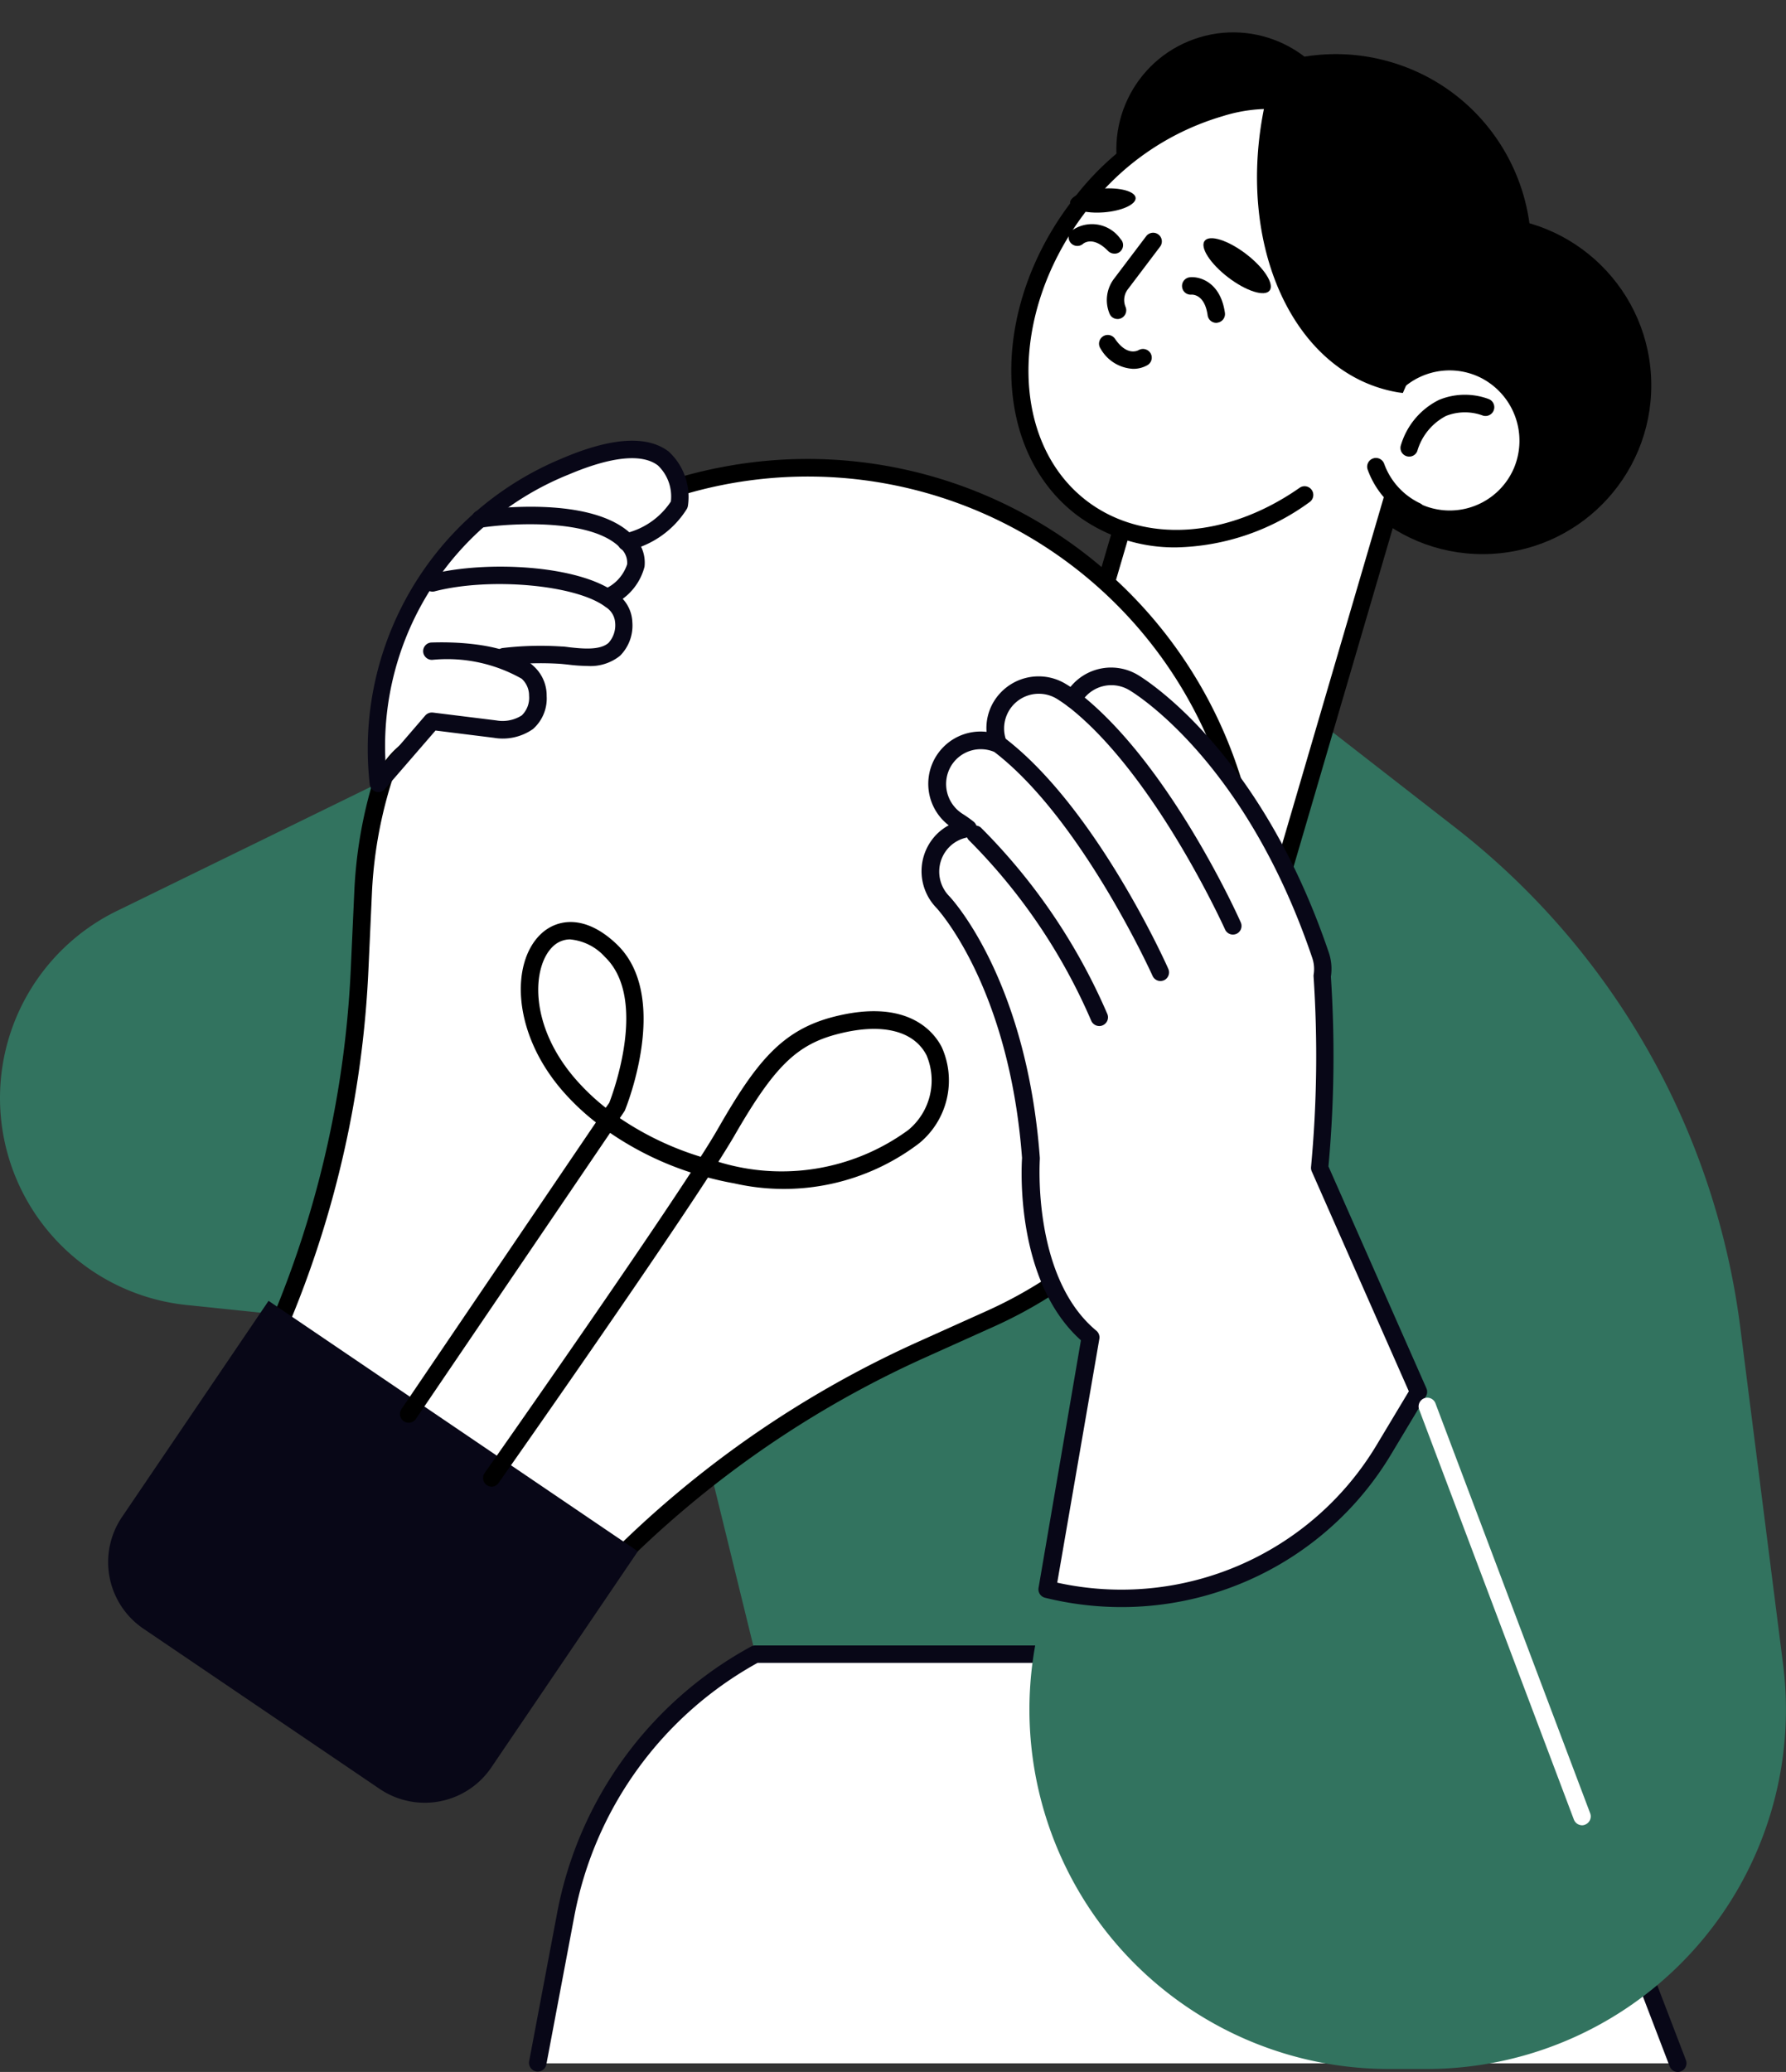
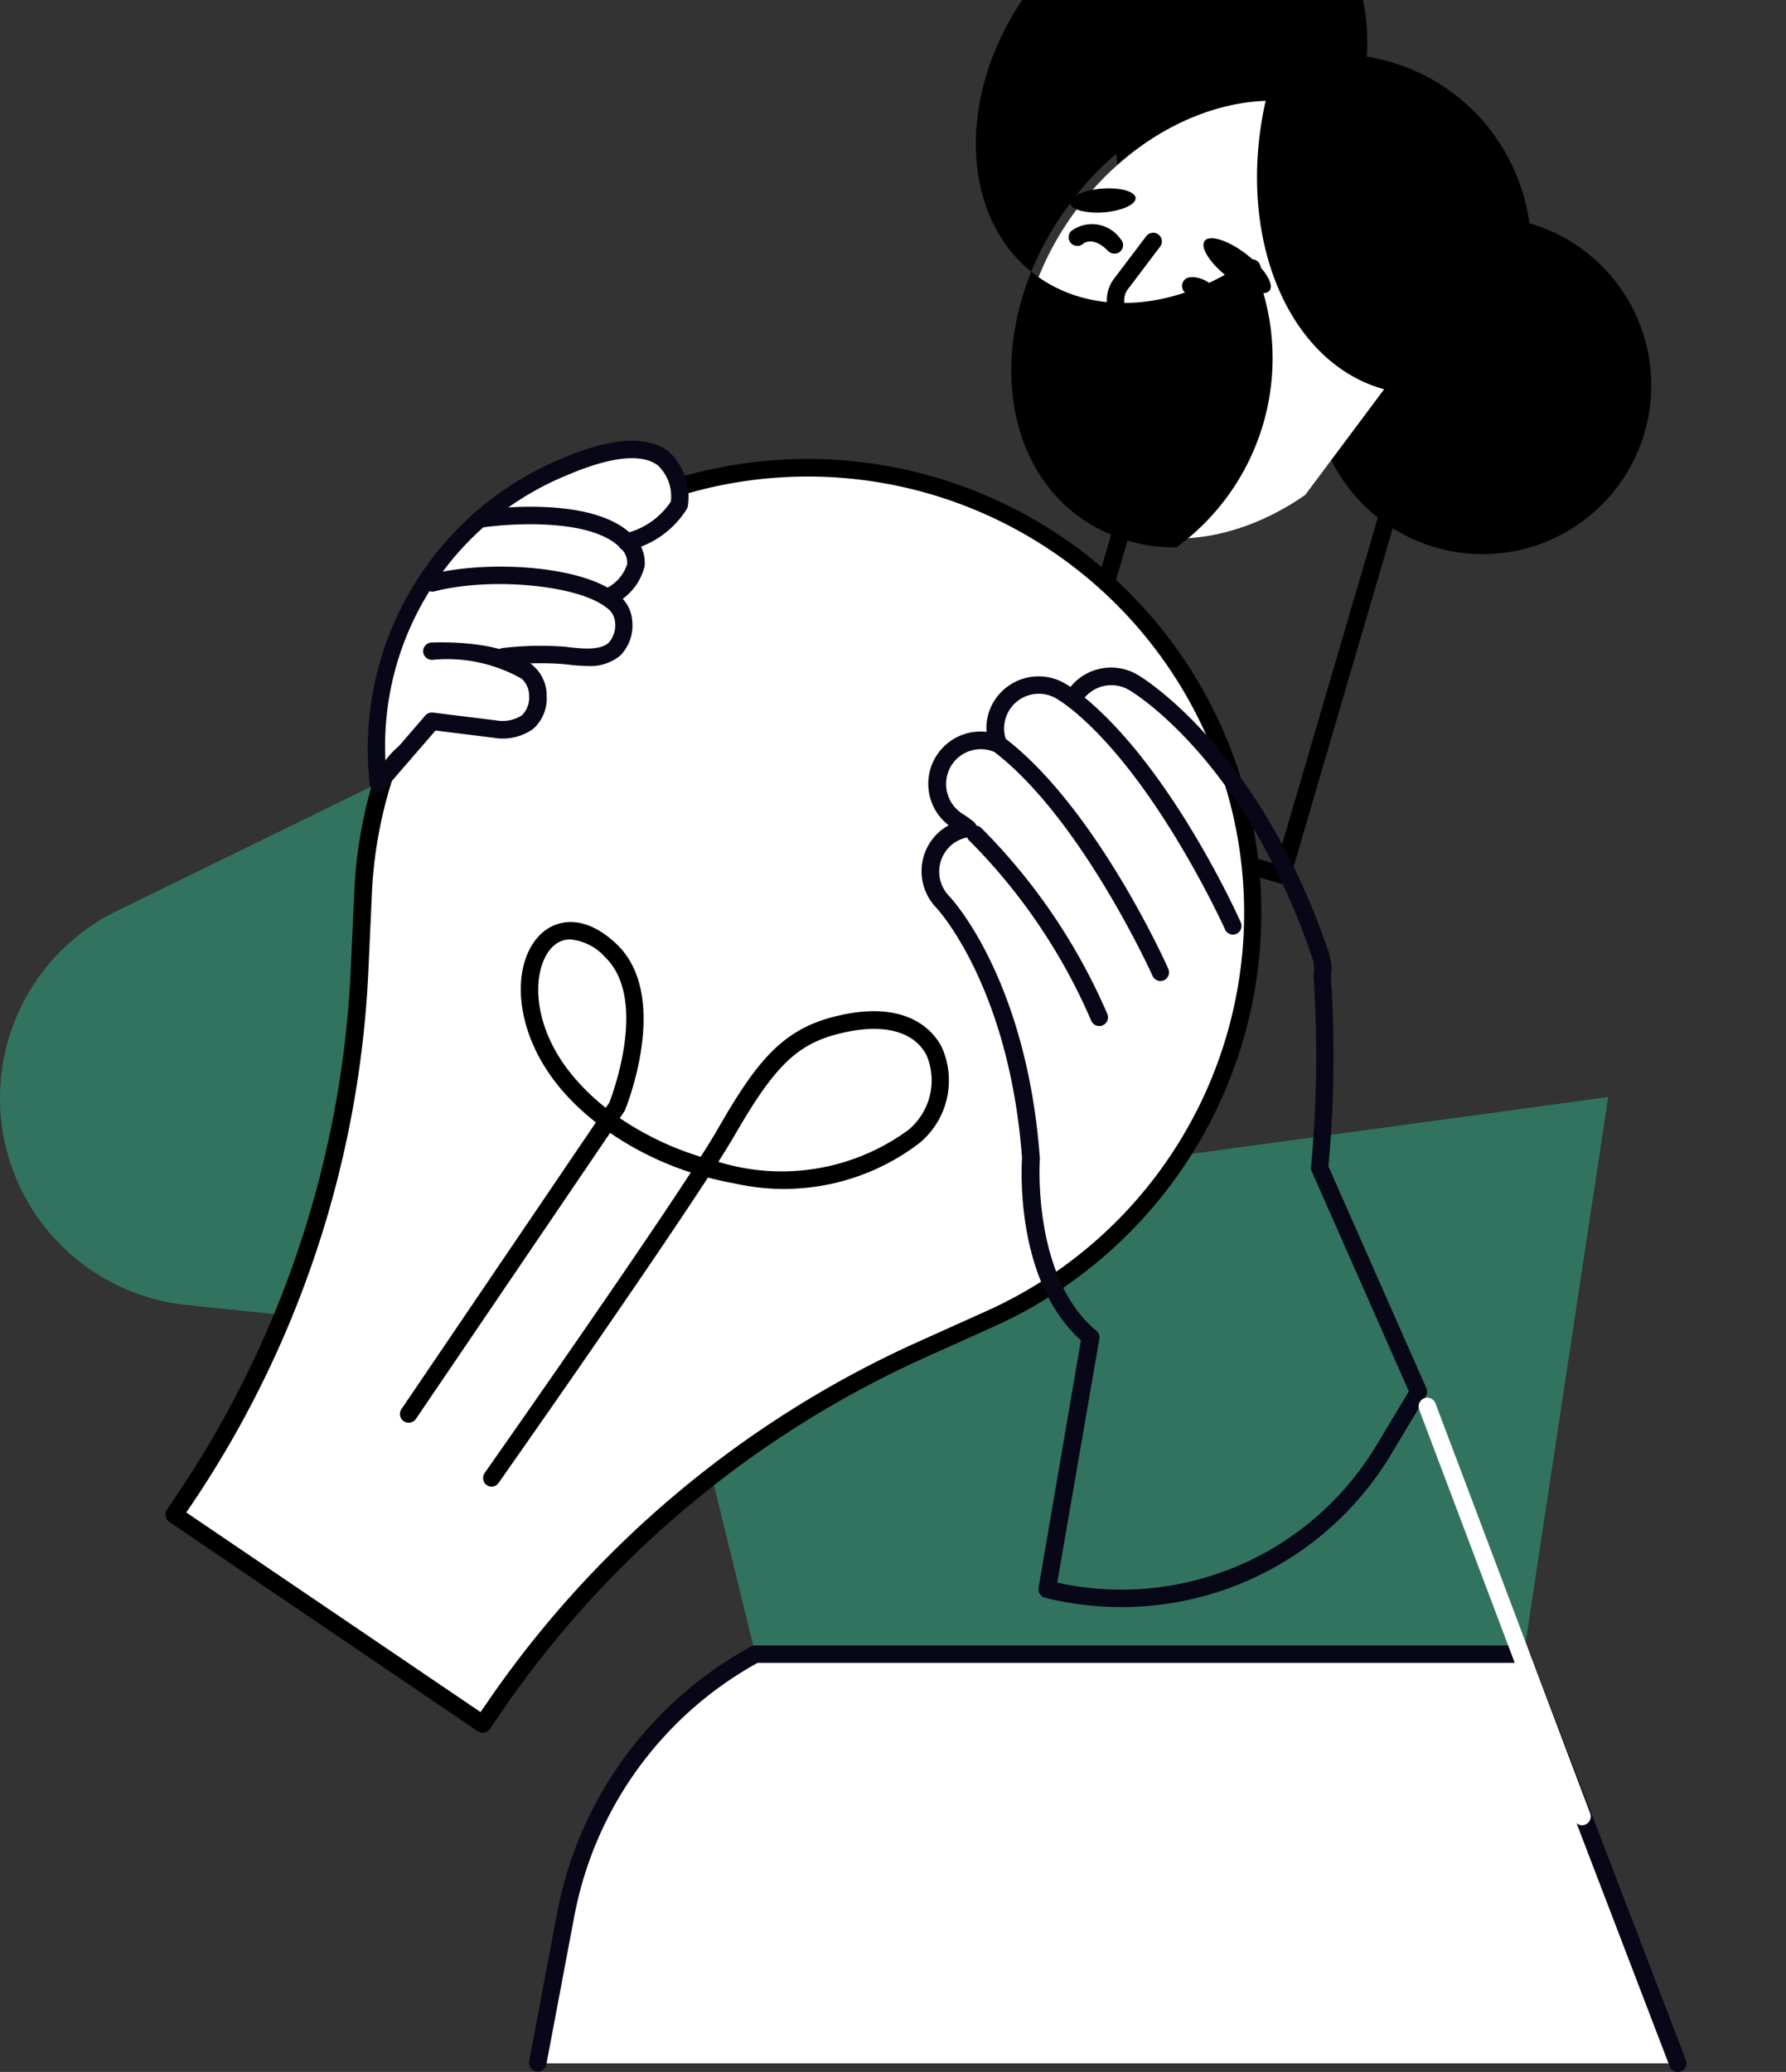
<svg xmlns="http://www.w3.org/2000/svg" width="50.588" height="58.681" viewBox="0 0 50.588 58.681">
  <rect x="0" y="0" width="50.588" height="58.681" fill="#333333" stroke="none" />
  <g id="_x3C_Layer_x3E_" transform="translate(0.005 3.701)">
    <g id="Groupe_53653" data-name="Groupe 53653" transform="translate(-0.005 -3.701)">
      <path id="Tracé_37391" data-name="Tracé 37391" d="M74.6,125.739l2.96,12.078,21.693.494,2.464-16.271Z" transform="translate(-56.165 -90.97)" fill="#32735f" />
      <g id="Groupe_53630" data-name="Groupe 53630" transform="translate(14.981 46.6)">
        <path id="Tracé_37389" data-name="Tracé 37389" d="M61.63,197.484l.791-4.191A10.677,10.677,0,0,1,67.8,185.9H89.488l4.438,11.586H61.63Z" transform="translate(-61.381 -185.65)" fill="#fff" />
        <path id="Tracé_37390" data-name="Tracé 37390" d="M93.165,196.971a.245.245,0,0,1-.23-.158l-4.376-11.428H67.1a10.4,10.4,0,0,0-5.194,7.193l-.791,4.191a.248.248,0,0,1-.487-.091l.791-4.191a10.886,10.886,0,0,1,5.5-7.566.248.248,0,0,1,.119-.03H88.727a.247.247,0,0,1,.23.158l4.438,11.586a.246.246,0,0,1-.143.319A.208.208,0,0,1,93.165,196.971Z" transform="translate(-60.623 -184.89)" fill="#080717" />
      </g>
      <path id="Tracé_37392" data-name="Tracé 37392" d="M19.361,68.95,3.3,76.8A5.9,5.9,0,0,0,.016,81.6h0a5.894,5.894,0,0,0,5.266,6.358l14.3,1.485Z" transform="translate(0.005 -50.998)" fill="#32735f" />
-       <path id="Tracé_37393" data-name="Tracé 37393" d="M125.179,75.82l4.87,3.788a21.354,21.354,0,0,1,8.075,14.166l1.211,9.531a10.18,10.18,0,0,1-10.1,11.463h-1.067a10.18,10.18,0,0,1-9.938-12.384l.267-1.2Z" transform="translate(-88.83 -56.171)" fill="#32735f" />
      <g id="Groupe_53639" data-name="Groupe 53639" transform="translate(28.646 0)">
        <circle id="Ellipse_255" data-name="Ellipse 255" cx="5.53" cy="5.53" r="5.53" transform="matrix(0.313, -0.95, 0.95, 0.313, 2.208, 10.588)" />
        <circle id="Ellipse_256" data-name="Ellipse 256" cx="4.779" cy="4.779" r="4.779" transform="translate(8.545 6.159) rotate(-0.279)" />
        <g id="Groupe_53631" data-name="Groupe 53631" transform="translate(1.587 8.79)">
-           <path id="Tracé_37394" data-name="Tracé 37394" d="M132.442,34.637a2.232,2.232,0,1,1-.1,3.217L129.191,48.6l-2.879-.845a4.115,4.115,0,0,1-2.792-5.107l2.869-9.792Z" transform="translate(-123.104 -32.615)" fill="#fff" />
          <path id="Tracé_37395" data-name="Tracé 37395" d="M128.434,48.109a.223.223,0,0,1-.069-.01l-2.879-.845a4.361,4.361,0,0,1-2.96-5.414l2.869-9.792a.253.253,0,0,1,.119-.148.249.249,0,0,1,.188-.02l5.925,1.737a2.47,2.47,0,0,1,2.624-.3,2.5,2.5,0,0,1,1.2,3.2,2.477,2.477,0,0,1-3.341,1.265,2.239,2.239,0,0,1-.4-.24l-3.042,10.383a.253.253,0,0,1-.119.148A.269.269,0,0,1,128.434,48.109ZM125.8,32.426,123,41.981a3.869,3.869,0,0,0,2.624,4.8l2.641.773,3.081-10.514a.248.248,0,0,1,.415-.1A1.978,1.978,0,0,0,135,36.33a2,2,0,0,0-.964-2.562,1.979,1.979,0,0,0-2.187.311.254.254,0,0,1-.235.054Z" transform="translate(-122.348 -31.87)" />
        </g>
        <g id="Groupe_53632" data-name="Groupe 53632" transform="translate(11.021 11.178)">
          <path id="Tracé_37396" data-name="Tracé 37396" d="M160.776,43.288a.277.277,0,0,1-.086-.015.246.246,0,0,1-.146-.316,2.093,2.093,0,0,1,1.082-1.277,1.93,1.93,0,0,1,1.406-.02.248.248,0,0,1-.188.46h0a1.456,1.456,0,0,0-1.025.017,1.633,1.633,0,0,0-.813.993A.243.243,0,0,1,160.776,43.288Z" transform="translate(-160.528 -41.535)" />
        </g>
        <circle id="Ellipse_257" data-name="Ellipse 257" cx="3.309" cy="3.309" r="3.309" transform="translate(2.057 2.219) rotate(-19.596)" />
        <g id="Groupe_53633" data-name="Groupe 53633" transform="translate(10.075 12.962)">
          <path id="Tracé_37397" data-name="Tracé 37397" d="M158.091,50.515a.238.238,0,0,1-.106-.025,2.473,2.473,0,0,1-1.27-1.406.248.248,0,0,1,.467-.166,1.985,1.985,0,0,0,1.018,1.127.247.247,0,0,1-.109.469Z" transform="translate(-156.7 -48.754)" />
        </g>
        <g id="Groupe_53634" data-name="Groupe 53634" transform="translate(0 2.605)">
          <path id="Tracé_37398" data-name="Tracé 37398" d="M128.1,14.839c.8-2.4.329-4.855-1.4-6.15-2.308-1.727-5.97-.729-8.184,2.229s-2.135,6.753.17,8.48c1.73,1.295,4.223,1.058,6.3-.39Z" transform="translate(-116.663 -7.595)" fill="#fff" />
-           <path id="Tracé_37399" data-name="Tracé 37399" d="M120.6,19.741a4.625,4.625,0,0,1-2.8-.9c-2.412-1.806-2.513-5.765-.222-8.826a7.924,7.924,0,0,1,4.188-2.96,4.936,4.936,0,0,1,4.339.682c1.769,1.324,2.355,3.847,1.49,6.427a.248.248,0,1,1-.469-.158c.8-2.375.279-4.68-1.317-5.873a4.447,4.447,0,0,0-3.914-.6,7.442,7.442,0,0,0-3.924,2.78c-2.127,2.842-2.073,6.491.121,8.134,1.6,1.193,3.954,1.04,6.007-.4a.247.247,0,0,1,.282.405A6.628,6.628,0,0,1,120.6,19.741Z" transform="translate(-115.925 -6.843)" />
+           <path id="Tracé_37399" data-name="Tracé 37399" d="M120.6,19.741a4.625,4.625,0,0,1-2.8-.9c-2.412-1.806-2.513-5.765-.222-8.826a7.924,7.924,0,0,1,4.188-2.96,4.936,4.936,0,0,1,4.339.682a.248.248,0,1,1-.469-.158c.8-2.375.279-4.68-1.317-5.873a4.447,4.447,0,0,0-3.914-.6,7.442,7.442,0,0,0-3.924,2.78c-2.127,2.842-2.073,6.491.121,8.134,1.6,1.193,3.954,1.04,6.007-.4a.247.247,0,0,1,.282.405A6.628,6.628,0,0,1,120.6,19.741Z" transform="translate(-115.925 -6.843)" />
        </g>
        <path id="Tracé_37400" data-name="Tracé 37400" d="M148.214,15.956c-.052-.007-.106-.012-.158-.022-2.928-.509-4.606-4.164-3.748-8.162.01-.044.022-.089.032-.133a4.208,4.208,0,0,1,2.938.828C149.209,9.963,149.516,13.057,148.214,15.956Z" transform="translate(-137.125 -4.826)" />
        <path id="Tracé_37401" data-name="Tracé 37401" d="M124.5,18.156c.015.185-.39.371-.9.41s-.941-.077-.956-.262.39-.371.9-.41S124.485,17.971,124.5,18.156Z" transform="translate(-120.98 -12.552)" />
        <path id="Tracé_37402" data-name="Tracé 37402" d="M139.822,25.082c-.141.183-.665.017-1.174-.373s-.806-.852-.665-1.035.665-.017,1.174.373S139.963,24.9,139.822,25.082Z" transform="translate(-132.507 -16.853)" />
        <g id="Groupe_53635" data-name="Groupe 53635" transform="translate(2.705 6.591)">
          <path id="Tracé_37403" data-name="Tracé 37403" d="M127.176,25.415a.243.243,0,0,1-.227-.153,1,1,0,0,1,.126-.986l.912-1.206a.248.248,0,0,1,.346-.049.245.245,0,0,1,.047.346l-.912,1.206a.5.5,0,0,0-.064.5.249.249,0,0,1-.227.343Z" transform="translate(-126.873 -22.971)" />
        </g>
        <g id="Groupe_53636" data-name="Groupe 53636" transform="translate(4.836 7.85)">
          <path id="Tracé_37404" data-name="Tracé 37404" d="M136.465,29.361a.247.247,0,0,1-.245-.213c-.086-.613-.442-.583-.455-.586a.244.244,0,0,1-.269-.222.247.247,0,0,1,.222-.269c.289-.03.87.148.991,1.006a.246.246,0,0,1-.21.279A.09.09,0,0,1,136.465,29.361Z" transform="translate(-135.496 -28.068)" />
        </g>
        <g id="Groupe_53637" data-name="Groupe 53637" transform="translate(1.616 6.346)">
          <path id="Tracé_37405" data-name="Tracé 37405" d="M123.769,22.819a.251.251,0,0,1-.178-.074c-.432-.442-.7-.213-.714-.2a.247.247,0,0,1-.329-.368.987.987,0,0,1,1.394.227.244.244,0,0,1,0,.348A.226.226,0,0,1,123.769,22.819Z" transform="translate(-122.466 -21.982)" />
        </g>
        <g id="Groupe_53638" data-name="Groupe 53638" transform="translate(2.484 9.486)">
          <path id="Tracé_37406" data-name="Tracé 37406" d="M126.942,35.647a1.122,1.122,0,0,1-.922-.573.247.247,0,0,1,.408-.279c.326.479.615.351.672.321a.25.25,0,0,1,.336.089.246.246,0,0,1-.082.334A.8.8,0,0,1,126.942,35.647Z" transform="translate(-125.977 -34.687)" />
        </g>
      </g>
      <g id="Groupe_53642" data-name="Groupe 53642" transform="translate(3.063 12.996)">
        <g id="Groupe_53640" data-name="Groupe 53640" transform="translate(1.624 0)">
          <path id="Tracé_37407" data-name="Tracé 37407" d="M35.524,50.125h0A12.605,12.605,0,0,0,25.3,61.931l-.1,2.194A29.235,29.235,0,0,1,20.2,79.191l-.247.366,8.742,5.93.247-.366A29.221,29.221,0,0,1,41.087,74.9l2-.9a12.606,12.606,0,0,0,7.19-13.86h0A12.6,12.6,0,0,0,35.524,50.125Z" transform="translate(-19.706 -49.649)" fill="#fff" />
          <path id="Tracé_37408" data-name="Tracé 37408" d="M27.951,84.974a.259.259,0,0,1-.138-.042L19.071,79a.248.248,0,0,1-.1-.158A.257.257,0,0,1,19,78.659l.247-.366a28.964,28.964,0,0,0,4.964-14.937l.1-2.194a12.812,12.812,0,0,1,10.42-12.036h0a12.853,12.853,0,0,1,7.712,24.336l-2,.9A28.952,28.952,0,0,0,28.4,84.5l-.247.366A.251.251,0,0,1,27.951,84.974Zm-8.4-6.242,8.335,5.654L28,84.226A29.45,29.45,0,0,1,40.244,73.917l2-.9A12.359,12.359,0,1,0,24.811,61.186l-.1,2.194a29.43,29.43,0,0,1-5.048,15.191Z" transform="translate(-18.963 -48.894)" />
        </g>
-         <path id="Tracé_37409" data-name="Tracé 37409" d="M20.076,159.22l-6.686-4.534a2.278,2.278,0,0,1-.608-3.165l4.151-6.121,10.46,7.094-4.151,6.121A2.277,2.277,0,0,1,20.076,159.22Z" transform="translate(-12.389 -121.554)" fill="#080717" />
        <g id="Groupe_53641" data-name="Groupe 53641" transform="translate(8.268 13.123)">
          <path id="Tracé_37410" data-name="Tracé 37410" d="M48.445,117.991a.246.246,0,0,1-.2-.388c.047-.067,3.971-5.646,5.839-8.51a8.9,8.9,0,0,1-2.286-1.122l-5.5,8.1a.247.247,0,0,1-.41-.277l5.508-8.12a6.768,6.768,0,0,1-.944-.892c-1.431-1.648-1.473-3.63-.613-4.445.45-.425,1.25-.571,2.155.3,1.517,1.465.279,4.561.225,4.692a.257.257,0,0,1-.025.044l-.121.18a8.556,8.556,0,0,0,2.291,1.095c.213-.331.383-.61.5-.815,1.08-1.88,1.809-2.782,3.286-3.155,2.073-.524,2.819.43,3.042.865a2.3,2.3,0,0,1-.638,2.721,6.327,6.327,0,0,1-5.238,1.137c-.25-.044-.5-.1-.746-.166-1.819,2.8-5.735,8.372-5.928,8.646A.244.244,0,0,1,48.445,117.991Zm6.42-9.2a6.078,6.078,0,0,0,5.377-.9,1.822,1.822,0,0,0,.519-2.118c-.361-.7-1.265-.919-2.483-.61-1.2.3-1.836.932-2.98,2.923C55.191,108.268,55.043,108.507,54.865,108.789Zm-4.186-6.3a.7.7,0,0,0-.5.2c-.588.556-.7,2.219.645,3.763a6.293,6.293,0,0,0,.85.806l.1-.141c.106-.274,1.1-2.95-.119-4.127A1.507,1.507,0,0,0,50.679,102.493Z" transform="translate(-45.848 -102.005)" />
        </g>
      </g>
      <g id="Groupe_53647" data-name="Groupe 53647" transform="translate(26.104 18.908)">
        <g id="Groupe_53643" data-name="Groupe 53643">
-           <path id="Tracé_37411" data-name="Tracé 37411" d="M117.674,87.729a34.064,34.064,0,0,0,.072-5.426,1.219,1.219,0,0,0-.044-.593c-1.935-5.713-5.177-7.658-5.313-7.739a1.231,1.231,0,0,0-1.678.437c-.01.015-.012.032-.022.047a3.4,3.4,0,0,0-.353-.237,1.228,1.228,0,0,0-1.764,1.5,1.232,1.232,0,0,0-1.132,2.184s.1.067.272.2A1.231,1.231,0,0,0,107,80.19c.022.022,2.123,2.234,2.5,7.255,0,0-.259,3.457,1.685,5.068l-1.223,7.148h0a8.714,8.714,0,0,0,9.553-3.981l.964-1.606Z" transform="translate(-106.399 -73.56)" fill="#fff" />
          <path id="Tracé_37412" data-name="Tracé 37412" d="M111.3,99.428a9.038,9.038,0,0,1-2.165-.264.246.246,0,0,1-.185-.282l1.2-7.01c-1.851-1.66-1.688-4.858-1.668-5.164-.366-4.875-2.407-7.062-2.426-7.084a1.49,1.49,0,0,1,.015-2.09,1.459,1.459,0,0,1,.334-.247,1.481,1.481,0,0,1,1.072-2.646,1.447,1.447,0,0,1,.2-.85,1.485,1.485,0,0,1,2.016-.524c.015.01.072.042.161.1a1.481,1.481,0,0,1,1.893-.348c.141.082,3.462,2.078,5.424,7.872a1.437,1.437,0,0,1,.059.682,34.236,34.236,0,0,1-.069,5.374l2.775,6.286a.247.247,0,0,1-.015.227l-.964,1.606A8.9,8.9,0,0,1,111.3,99.428Zm-1.821-.692a8.429,8.429,0,0,0,9.059-3.919l.9-1.5-2.75-6.229a.243.243,0,0,1-.02-.126,33.82,33.82,0,0,0,.072-5.384.382.382,0,0,1,0-.054.983.983,0,0,0-.035-.474c-1.9-5.621-5.07-7.527-5.2-7.6a.988.988,0,0,0-1.342.351.259.259,0,0,1-.18.161.242.242,0,0,1-.2-.042c-.205-.151-.326-.222-.331-.225a.983.983,0,0,0-1.411,1.206.25.25,0,0,1-.062.267.246.246,0,0,1-.269.047.982.982,0,0,0-1.243.4,1,1,0,0,0,.341,1.354,3.64,3.64,0,0,1,.3.213.248.248,0,0,1,.086.259.243.243,0,0,1-.205.18.982.982,0,0,0-.561.274.994.994,0,0,0-.007,1.4c.022.022,2.187,2.3,2.565,7.408v.037c0,.032-.225,3.348,1.6,4.86a.247.247,0,0,1,.086.232Z" transform="translate(-105.637 -72.821)" fill="#080717" />
        </g>
        <g id="Groupe_53644" data-name="Groupe 53644" transform="translate(4.043 0.652)">
          <path id="Tracé_37413" data-name="Tracé 37413" d="M127.529,82.867S125.538,78.414,123,76.45Z" transform="translate(-122.753 -76.205)" fill="#fff" />
          <path id="Tracé_37414" data-name="Tracé 37414" d="M126.776,82.368a.245.245,0,0,1-.225-.146c-.02-.044-2-4.418-4.455-6.321a.247.247,0,0,1,.3-.39c2.557,1.979,4.522,6.328,4.6,6.511a.246.246,0,0,1-.124.326A.284.284,0,0,1,126.776,82.368Z" transform="translate(-121.999 -75.459)" fill="#080717" />
        </g>
        <g id="Groupe_53645" data-name="Groupe 53645" transform="translate(1.99 1.967)">
          <path id="Tracé_37415" data-name="Tracé 37415" d="M119.219,88.187s-1.992-4.453-4.529-6.417Z" transform="translate(-114.443 -81.525)" fill="#fff" />
          <path id="Tracé_37416" data-name="Tracé 37416" d="M118.466,87.688a.245.245,0,0,1-.225-.146c-.02-.044-2-4.418-4.455-6.321a.247.247,0,0,1,.3-.39c2.557,1.979,4.522,6.328,4.6,6.511a.246.246,0,0,1-.124.326A.284.284,0,0,1,118.466,87.688Z" transform="translate(-113.689 -80.779)" fill="#080717" />
        </g>
        <g id="Groupe_53646" data-name="Groupe 53646" transform="translate(1.272 4.471)">
-           <path id="Tracé_37417" data-name="Tracé 37417" d="M115.3,97.1a16.844,16.844,0,0,0-3.514-5.187Z" transform="translate(-111.542 -91.664)" fill="#fff" />
          <path id="Tracé_37418" data-name="Tracé 37418" d="M114.547,96.595a.25.25,0,0,1-.225-.141,16.418,16.418,0,0,0-3.452-5.105.247.247,0,1,1,.324-.373,16.927,16.927,0,0,1,3.575,5.266.246.246,0,0,1-.119.329A.221.221,0,0,1,114.547,96.595Z" transform="translate(-110.785 -90.915)" fill="#080717" />
        </g>
      </g>
      <g id="Groupe_53651" data-name="Groupe 53651" transform="translate(10.424 12.483)">
        <path id="Tracé_37419" data-name="Tracé 37419" d="M43.234,57.252A9.237,9.237,0,0,1,46.751,49.5c3.175-2.367,5.421-1.112,5.2.178-.089.516-1.453,1.137-1.453,1.137s.131.771-.079,1.013.02.954,0,1.46a1,1,0,0,1-1.228.768,14.744,14.744,0,0,0-2.029-.205,4.921,4.921,0,0,1,.7,1.359c.106.42-.62,1.151-1.391.956A2.409,2.409,0,0,0,43.234,57.252Z" transform="translate(-42.962 -47.835)" fill="#fff" />
        <g id="Groupe_53648" data-name="Groupe 53648" transform="translate(2.931 1.865)">
          <path id="Tracé_37420" data-name="Tracé 37420" d="M58.032,57.113a.246.246,0,0,1-.124-.46A1.165,1.165,0,0,0,58.448,56a.549.549,0,0,0-.188-.457c-.8-.85-3.113-.707-3.936-.581a.247.247,0,1,1-.074-.489c.131-.02,3.227-.479,4.371.729a1.031,1.031,0,0,1,.319.867,1.633,1.633,0,0,1-.778,1.013A.287.287,0,0,1,58.032,57.113Z" transform="translate(-54.039 -54.367)" fill="#080717" />
        </g>
        <g id="Groupe_53649" data-name="Groupe 53649" transform="translate(1.596 3.564)">
          <path id="Tracé_37421" data-name="Tracé 37421" d="M53.254,64.056a4.827,4.827,0,0,1-.558-.04c-.074-.007-.143-.015-.205-.02a8.756,8.756,0,0,0-1.581.042.247.247,0,0,1-.064-.489,9.127,9.127,0,0,1,1.683-.044c.067,0,.141.012.22.022.366.04.865.091,1.107-.126a.746.746,0,0,0,.185-.581.564.564,0,0,0-.267-.432c-.81-.625-3.244-.852-4.826-.45a.248.248,0,1,1-.124-.479c1.584-.4,4.22-.257,5.248.539a1.03,1.03,0,0,1,.457.82,1.21,1.21,0,0,1-.348.949A1.335,1.335,0,0,1,53.254,64.056Z" transform="translate(-48.638 -61.242)" fill="#080717" />
        </g>
        <g id="Groupe_53650" data-name="Groupe 53650">
          <path id="Tracé_37422" data-name="Tracé 37422" d="M42.473,56.767a.223.223,0,0,1-.069-.01.248.248,0,0,1-.175-.2,8.9,8.9,0,0,1,5.439-9.236c1.4-.6,2.417-.662,3.024-.2a1.747,1.747,0,0,1,.549,1.534.265.265,0,0,1-.032.094,2.649,2.649,0,0,1-1.66,1.179.248.248,0,1,1-.079-.489,2.133,2.133,0,0,0,1.287-.9,1.213,1.213,0,0,0-.368-1.023c-.45-.343-1.324-.252-2.528.259a8.288,8.288,0,0,0-5.187,8.132L43.8,54.6a.251.251,0,0,1,.217-.084l1.794.222a1.014,1.014,0,0,0,.722-.141.693.693,0,0,0,.208-.558.643.643,0,0,0-.21-.482A4.288,4.288,0,0,0,44,53.023a.249.249,0,0,1-.259-.232.246.246,0,0,1,.232-.259c.084,0,2.078-.106,2.9.672a1.119,1.119,0,0,1,.366.843,1.153,1.153,0,0,1-.388.936,1.491,1.491,0,0,1-1.112.247l-1.648-.205-1.431,1.653A.252.252,0,0,1,42.473,56.767Z" transform="translate(-42.179 -46.818)" fill="#080717" />
        </g>
      </g>
      <g id="Groupe_53652" data-name="Groupe 53652" transform="translate(40.181 39.586)">
        <path id="Tracé_37423" data-name="Tracé 37423" d="M167.239,168.612a.253.253,0,0,1-.232-.161l-4.383-11.614a.25.25,0,0,1,.143-.319.247.247,0,0,1,.319.143l4.383,11.613a.25.25,0,0,1-.143.319A.208.208,0,0,1,167.239,168.612Z" transform="translate(-162.608 -156.503)" fill="#fff" />
      </g>
    </g>
  </g>
</svg>